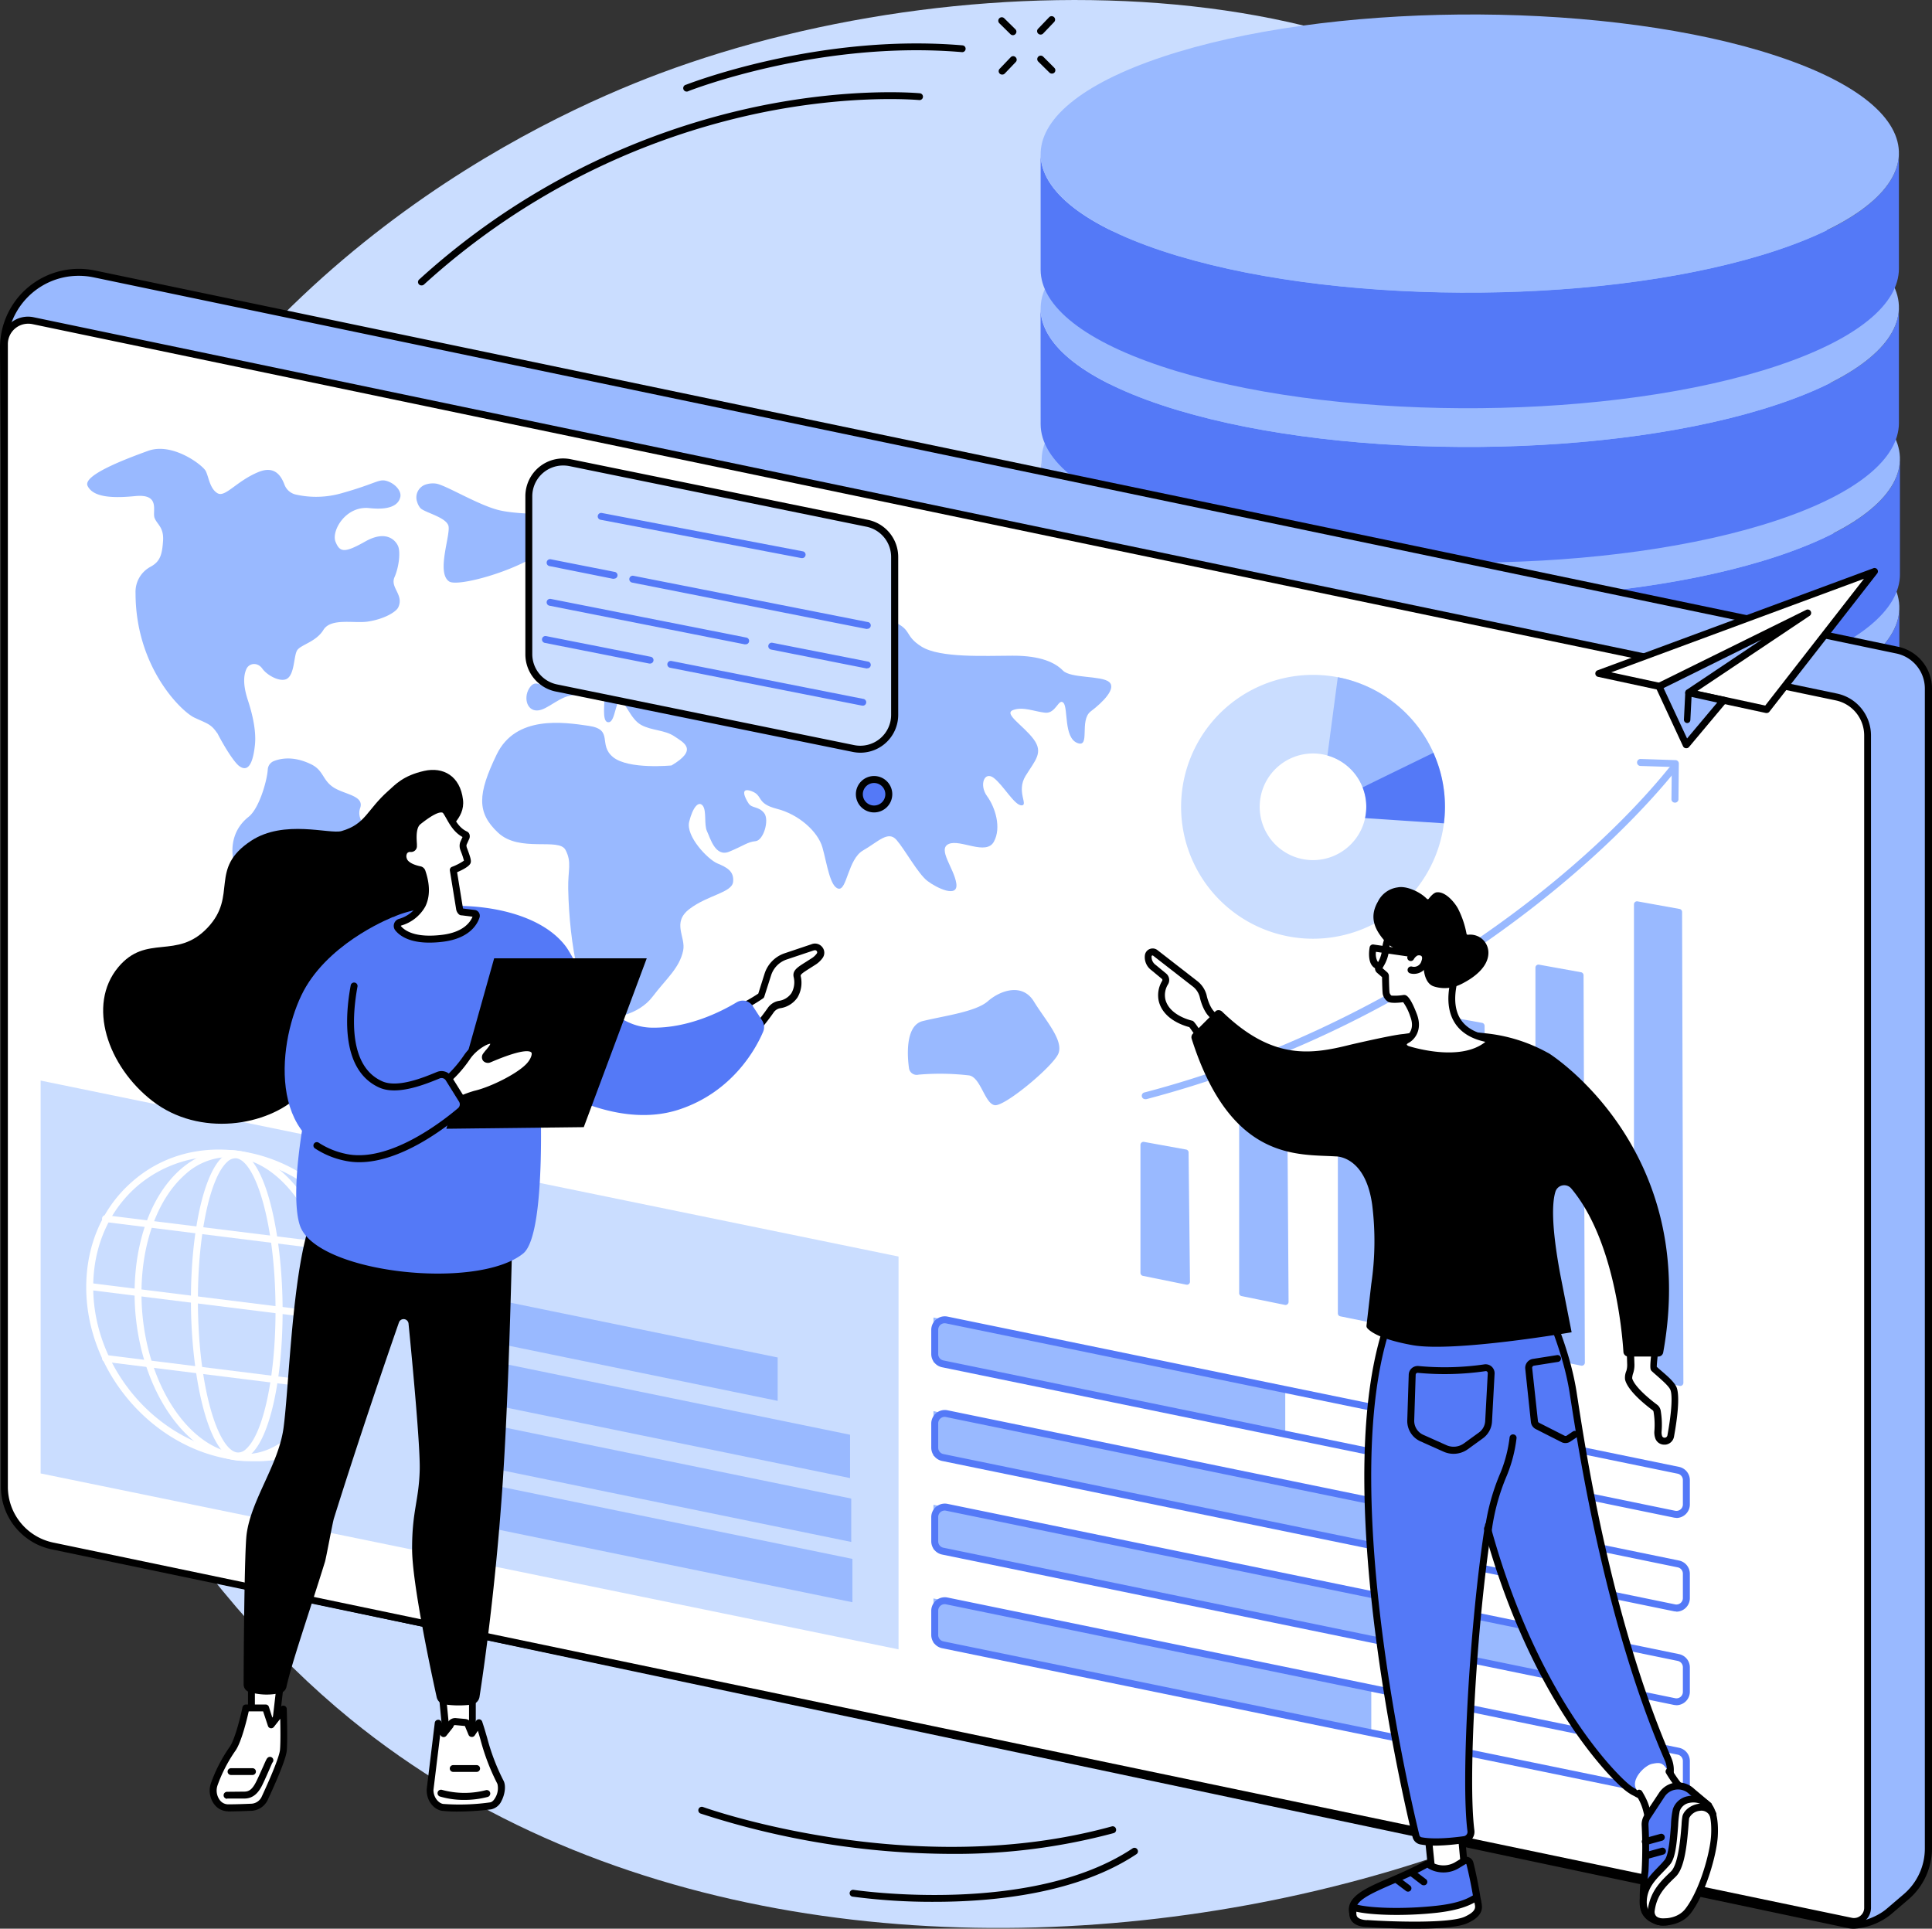
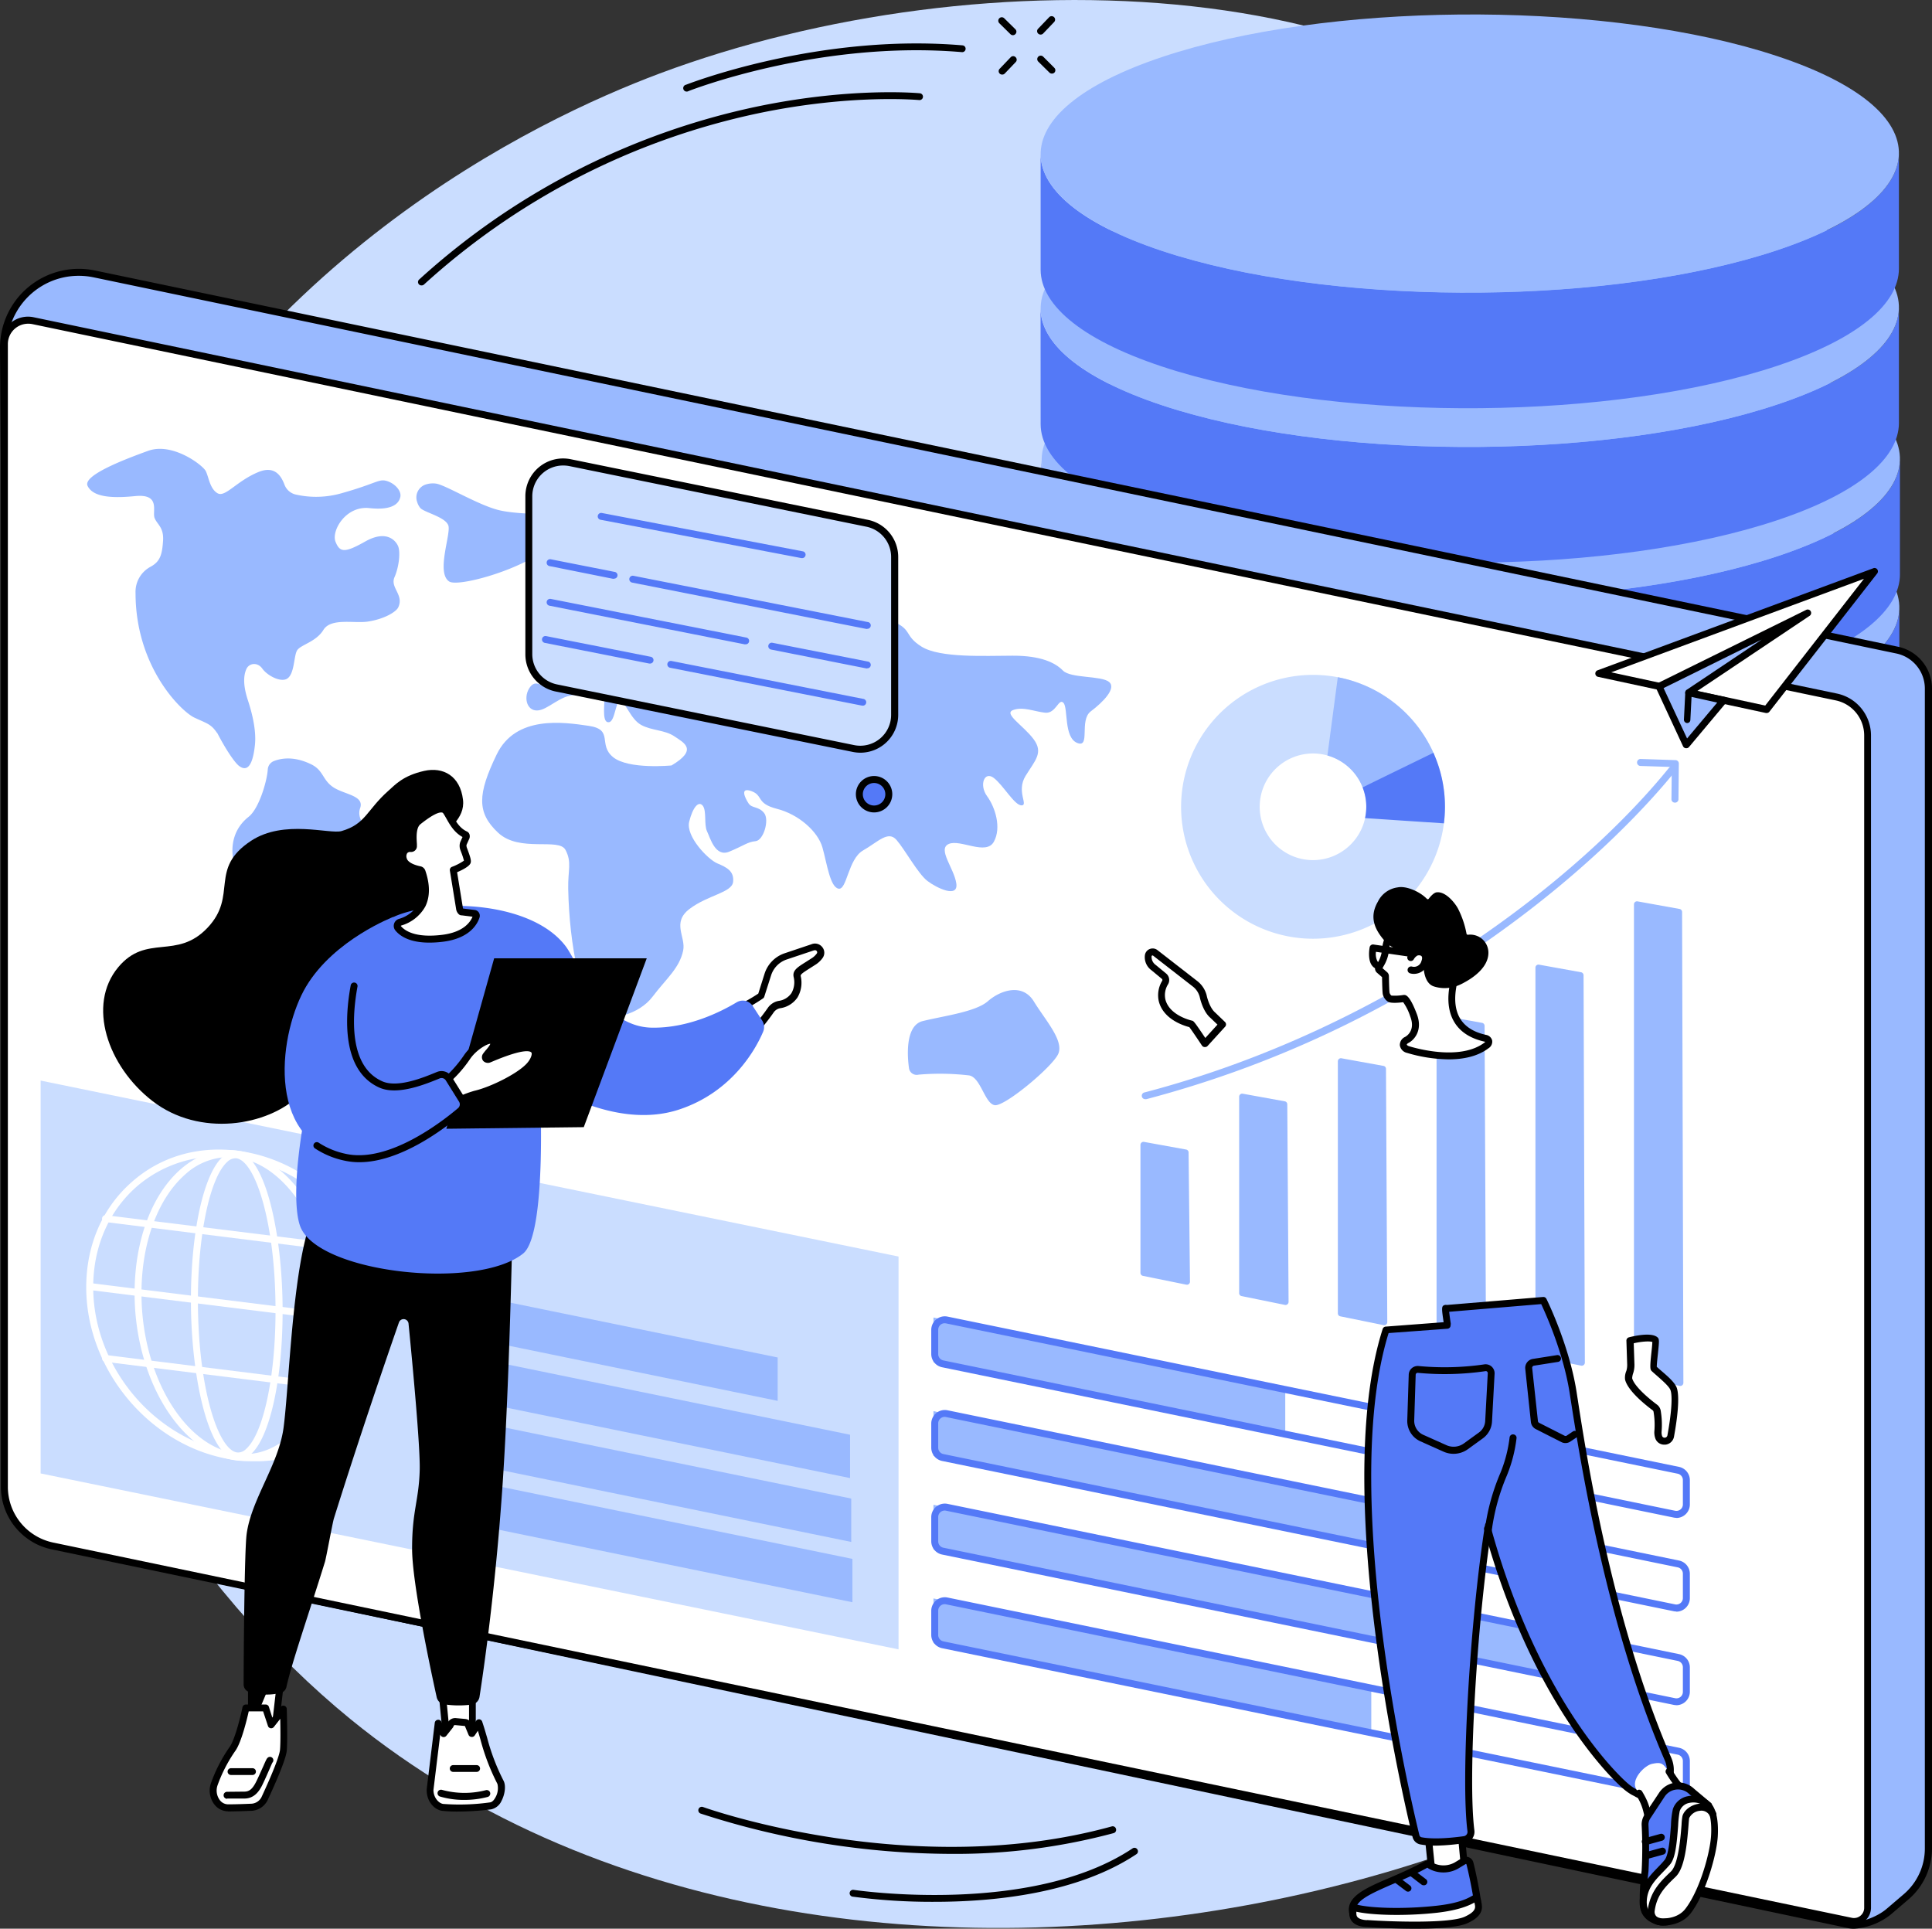
<svg xmlns="http://www.w3.org/2000/svg" viewBox="0 0 570 568.99">
  <rect x="0" y="0" width="570" height="568.99" fill="#333333" stroke="none" />
  <defs>
    <style>.cls-1{fill:#caddff;}.cls-2{fill:#5479f7;}.cls-3{fill:#99b9ff;}.cls-4{fill:#fff;}</style>
  </defs>
  <g id="Layer_2" data-name="Layer 2">
    <g id="Illustration">
      <g id="Dashboard_service" data-name="Dashboard service">
        <path class="cls-1" d="M25.41,176.67C13.1,204-5.12,256.18,2.21,321.14c9.39,83.34,55.9,149.05,101.15,186,150.13,122.53,424.95,43.37,461.35-72,6.6-20.94,4.74-41.14,2.46-66-7.26-79-45.53-102.52-71.27-186.44-23.42-76.37-.33-85-22.23-118.91C426.16-9.92,289-13.64,194.65,21.67,158.4,35.24,70.45,76.84,25.41,176.67Z" />
        <path class="cls-2" d="M560.9,315.53l0,34.1c0,10.34-11.94,20.7-35.95,28.71-48,16-126.39,16.71-176.59,1.72l-2.45-.75c-25.44-8-38.21-18.65-38.23-29.32l0-34.11c0,10.68,12.8,21.32,38.23,29.33l2.45.75c50.2,15,128.57,14.31,176.59-1.72C549,336.23,560.91,325.87,560.9,315.53Z" />
        <path class="cls-3" d="M520.21,285.46c.83.24,1.64.49,2.46.75,50.07,15.76,51.09,41.74,2.28,58-48,16-126.39,16.71-176.59,1.72l-2.45-.75c-50.06-15.76-51.08-41.74-2.28-58C391.65,271.15,470,270.47,520.21,285.46Z" />
        <path class="cls-2" d="M561,270.76l0,34.11c0,10.33-11.94,20.69-36,28.71-48,16-126.39,16.7-176.59,1.71-.82-.24-1.64-.49-2.45-.75-25.43-8-38.21-18.65-38.22-29.32l0-34.1c0,10.67,12.79,21.31,38.23,29.32.81.26,1.62.5,2.44.75,50.21,15,128.57,14.31,176.6-1.72C549,291.46,561,281.1,561,270.76Z" />
        <path class="cls-3" d="M520.29,240.69c.83.25,1.64.49,2.45.75,50.07,15.76,51.09,41.74,2.29,58-48,16-126.39,16.71-176.6,1.72-.82-.25-1.63-.49-2.44-.75-50.07-15.76-51.09-41.74-2.28-58C391.72,226.38,470.09,225.7,520.29,240.69Z" />
        <path class="cls-2" d="M560.44,225l0,34.1c0,10.33-11.93,20.69-36,28.71-48,16-126.39,16.7-176.59,1.71-.82-.24-1.64-.49-2.44-.75-25.44-8-38.22-18.65-38.23-29.32l0-34.1c0,10.67,12.79,21.32,38.23,29.32.81.26,1.62.51,2.45.75,50.2,15,128.57,14.31,176.59-1.71C548.5,245.68,560.45,235.32,560.44,225Z" />
        <path class="cls-3" d="M519.75,194.91l2.45.75c50.07,15.76,51.1,41.74,2.29,58-48,16-126.39,16.7-176.59,1.71-.83-.24-1.64-.49-2.45-.75-50.07-15.76-51.09-41.74-2.28-58C391.19,180.6,469.55,179.92,519.75,194.91Z" />
        <path class="cls-2" d="M560.37,179.24l0,34.11c0,10.33-11.93,20.69-35.95,28.7-48,16-126.39,16.71-176.59,1.72-.82-.24-1.64-.49-2.44-.75-25.44-8-38.22-18.65-38.23-29.32l0-34.1c0,10.67,12.79,21.31,38.23,29.32l2.45.75C398,224.66,476.4,224,524.42,208,548.43,199.94,560.38,189.58,560.37,179.24Z" />
        <path class="cls-3" d="M519.68,149.17c.83.24,1.64.49,2.45.75,50.07,15.76,51.1,41.74,2.29,58-48,16-126.39,16.71-176.59,1.72l-2.45-.75c-50.07-15.76-51.09-41.74-2.28-58C391.12,134.86,469.48,134.18,519.68,149.17Z" />
        <path class="cls-2" d="M560.54,135.35l0,34.1c0,10.34-11.94,20.7-36,28.71-48,16-126.39,16.71-176.59,1.72-.83-.24-1.64-.49-2.45-.75-25.44-8-38.21-18.65-38.23-29.32l0-34.1c0,10.67,12.79,21.31,38.22,29.32l2.45.75c50.2,15,128.57,14.31,176.59-1.72C548.6,156.05,560.56,145.69,560.54,135.35Z" />
        <path class="cls-3" d="M519.85,105.28q1.24.36,2.46.75c50.07,15.76,51.09,41.74,2.28,58-48,16-126.39,16.71-176.59,1.72l-2.45-.75c-50.06-15.76-51.08-41.74-2.27-58C391.29,91,469.65,90.29,519.85,105.28Z" />
        <path class="cls-2" d="M560.24,90.68l0,34.1c0,10.33-11.94,20.7-35.95,28.71-48,16-126.39,16.71-176.59,1.72l-2.45-.75c-25.44-8-38.21-18.65-38.23-29.33L307,91c0,10.67,12.79,21.32,38.22,29.33l2.45.75c50.2,15,128.57,14.31,176.59-1.72C548.3,111.37,560.25,101,560.24,90.68Z" />
        <path class="cls-3" d="M519.55,60.6l2.46.76c50.07,15.75,51.09,41.74,2.28,58-48,16-126.39,16.7-176.59,1.72l-2.45-.75c-50.06-15.76-51.08-41.75-2.28-58C391,46.3,469.35,45.62,519.55,60.6Z" />
        <path class="cls-2" d="M560.24,45.13l0,34.1c0,10.34-11.94,20.7-35.95,28.71-48,16-126.39,16.71-176.59,1.72l-2.45-.75c-25.44-8-38.21-18.65-38.23-29.32l0-34.11c0,10.68,12.79,21.32,38.22,29.33l2.45.75c50.2,15,128.57,14.31,176.59-1.72C548.3,65.82,560.25,55.46,560.24,45.13Z" />
        <path class="cls-3" d="M519.55,15.05l2.46.76c50.07,15.75,51.09,41.74,2.28,58-48,16-126.39,16.71-176.59,1.72l-2.45-.75c-50.06-15.76-51.08-41.74-2.28-58C391,.75,469.35.07,519.55,15.05Z" />
        <path class="cls-3" d="M562.36,559.62l-5,4.27c-2.83,2.41-8.29,4.7-11.92,3.93L13.92,455.45c-7-1.49-10.43-9-10.48-16.2L1,102.73A22.22,22.22,0,0,1,27.79,80.81l532,111A11.56,11.56,0,0,1,569,203.11V545.3A18.79,18.79,0,0,1,562.36,559.62Z" />
        <path d="M547,569a8.25,8.25,0,0,1-1.75-.17L13.71,456.45C6,454.82,2.46,446.64,2.41,439.26L0,102.74A23.26,23.26,0,0,1,28,79.8l532,111a12.63,12.63,0,0,1,10,12.32V545.3a19.8,19.8,0,0,1-7,15.1l-5,4.28A19.17,19.17,0,0,1,547,569ZM23.24,81.37a21,21,0,0,0-10.88,3,21.25,21.25,0,0,0-10.3,18.33l2.4,336.53c0,6.55,3.06,13.79,9.67,15.19L545.64,566.81c3.21.68,8.3-1.36,11-3.7l5-4.27a17.74,17.74,0,0,0,6.25-13.54V203.11a10.58,10.58,0,0,0-8.37-10.31l-532-111A21.25,21.25,0,0,0,23.24,81.37ZM562.36,559.62h0Z" />
        <path class="cls-4" d="M546.12,566.79,15.47,456.08A17.77,17.77,0,0,1,1.33,438.69V101.47a7,7,0,0,1,8.43-6.85l532.06,111a11.56,11.56,0,0,1,9.2,11.31V562.81A4.07,4.07,0,0,1,546.12,566.79Z" />
        <path d="M547,567.9a5.33,5.33,0,0,1-1.05-.1L15.26,457.09a18.88,18.88,0,0,1-15-18.4V101.47A8,8,0,0,1,10,93.61L542,204.62a12.63,12.63,0,0,1,10,12.31V562.81A5.09,5.09,0,0,1,547,567.9ZM8.32,95.5a6,6,0,0,0-6,6V438.69a16.8,16.8,0,0,0,13.32,16.38L546.33,565.78a3,3,0,0,0,3.66-3V216.93a10.56,10.56,0,0,0-8.38-10.3L9.55,95.62A6.41,6.41,0,0,0,8.32,95.5Z" />
        <path class="cls-3" d="M80.85,224.51A2.85,2.85,0,0,0,79,227c-.21,3.4-2.57,11.58-5.68,14-8.5,6.73-4.08,19.19,1.52,22.24s7.88,3.43,7.79,8.31-1.43,23.63-.22,28.65,4,13.28,5.81,15.3,6.2,3.53,4.12-3.63-3.47-10.56.2-14,10-11.75,10.86-15.13,3-5.18,4.75-5.39,5.6-1,6.81-2.12-.58-4.75-.91-7.84-.12-4.9,5.56-6.74,3.82-9-3.36-11.57-11.32-6.93-10-10.66-4.62-4-7.89-6.15-2.87-5-6.58-6.8C86.7,223,82.92,223.71,80.85,224.51Z" />
        <path class="cls-3" d="M116.4,170.26c1.35-3.11,1.81-7.54,1-9.26s-3.57-4.67-9.64-1.25-7.49,3.27-8.77.07,3-10.68,10-9.92,8.73-1.5,9.12-3.29-1.6-4-4-4.71-2.93.7-13.44,3.64a27.18,27.18,0,0,1-13.49.34A4.65,4.65,0,0,1,83.94,143c-1-2.62-2.88-5.75-7.77-3.71-6.44,2.68-9.73,7.55-12,6.22s-2.57-4.73-3.45-6.51-9.83-8.59-17-6-19.38,7.28-17.87,10.36,6.36,3.76,14,3,5,4.54,5.76,6.46,2.77,2.76,2.5,6.73-.81,6.06-3.59,7.6a8.38,8.38,0,0,0-4.53,7.81c0,21.93,13.58,35,17.38,36.76s4.87,1.9,6.59,4.4a1.06,1.06,0,0,0,.15.15c2.56,4.94,5.17,8.76,6.44,9.71,3.2,2.38,4.25-2.35,4.66-6.18s-.55-8.58-2.08-13.23-1.23-7.46-.43-9.21,3.28-2.09,4.69-.11,5.12,4,7.1,3.09c2.44-1.15,2.14-6.7,3.14-8.42s5.56-2.46,7.79-6.09,9.14-1.83,13.16-2.46c5-.78,8.27-2.91,8.88-4.12C119.32,175.5,115,173.37,116.4,170.26Z" />
        <path class="cls-3" d="M125.8,142.88a4,4,0,0,0-2.72,5.22,4.86,4.86,0,0,0,1,1.85c1.38,1.29,7.37,2.61,8.2,5.09s-3.7,13.92.25,16.51c2.52,1.65,19.58-3,27.45-8.83s11.48-9.76,7.4-10.49-13.81-.32-19.8-1.64-15.59-7.21-18.71-7.88A6.71,6.71,0,0,0,125.8,142.88Z" />
        <path class="cls-3" d="M198.12,225.82s-12.68,1.26-17.24-2.45.3-8.13-7.17-9.23-21.54-3.21-27.17,8.44-5.94,17.15.42,23.09,17.94,1.36,19.88,5.07.69,5.84.8,11.47c.33,16.71,3.78,34.1,9.11,37.16,3.18,1.83,11.66.09,15.75-5.3s7.94-8.41,9.05-13.61c.87-4.06-3.48-8.26,1.92-12.34s12.48-4.78,12.82-7.95-1.87-4.29-4.66-5.46-9.35-8-8.3-12.28,2.79-6.26,4-4.74.32,5.61,1.27,7.57,2.42,7.69,6.54,6,5.42-2.89,7.77-3.1,4.16-6.29,2.52-8.32-3.57-1.31-4.57-2.82-2.72-4.93.85-3.62,1.24,3.62,7.56,5.23,12.05,6.64,13.39,11.43,2.23,11.61,4.73,12.11,2.8-8.74,7.25-11.28,7.37-5.94,9.85-3.11,6.35,10,9.14,12.12,9.19,5.18,8.51.69-5.64-10.12-2.22-11.61,11,3.51,13.3-.65.4-10.17-2-13.45-.81-7.52,2-5.36,6.09,8.09,8.18,8.08-1.64-4.12,1.17-8.69,5.38-6.85,2.34-10.89-8.94-7.47-6-8.55,6.22.44,9.43.79,4-4.45,5.42-2.9.05,10.22,4.06,11.82.49-6.68,4-9.32,7.71-6.82,5.36-8.7-11.27-1-13.57-3.33-6.49-4.41-14.85-4.39-21.43.71-26.86-2.67-2.47-5.14-9.15-7.72-21.44-3.48-25.06-2.24-4.32,3.48-19,4.21-14.27-7.58-19.93-8.89-9.33-1.7-17,2.58-11.83,6.38-8.69,7.41,3.49,2,8.69,1.18,6.16-3.28,7.94-2.63,3.4,2.92-1.74,5.39-5.74-.62-8.82,0-2,3.27-4.67,4.6-2.58-1.9-6.37.94-4.09,5.59-5.64,7-3.88-2.74-6,0-1.22,7.06,2,7,6.76-4.6,11.4-4.57,8.63-2.55,8.49.92-.56,7.37,1.32,7.11,1.87-6.53,3.45-6.13,2.92,5.19,6,6.91,7,1.46,9.85,3.39S206,221.13,198.12,225.82Z" />
        <path class="cls-3" d="M268.22,315.35s-2.16-12.58,4-14.11,15.63-2.7,19.24-5.87,10.15-5.49,13.57.09,9.05,11.68,7.12,15.59-15.62,15.31-18.6,15-4.15-8.13-7.6-8.78a74.1,74.1,0,0,0-14.93-.23A2.3,2.3,0,0,1,268.22,315.35Z" />
        <polygon class="cls-3" points="275.4 471.57 275.4 484.75 404.57 510.9 404.57 497.71 275.4 471.57" />
        <path class="cls-2" d="M494.6,530.67a3.68,3.68,0,0,1-.8-.08L277.91,486.24a4,4,0,0,1-3.16-3.88v-7.19a4,4,0,0,1,4.76-3.88l215.88,44.34a4,4,0,0,1,3.17,3.89v7.19a4,4,0,0,1-4,4ZM278.71,473.26a1.88,1.88,0,0,0-1.2.43,1.9,1.9,0,0,0-.71,1.48v7.19a1.91,1.91,0,0,0,1.53,1.87l215.88,44.35a1.93,1.93,0,0,0,1.59-.39,1.89,1.89,0,0,0,.7-1.48v-7.19a1.91,1.91,0,0,0-1.52-1.87L279.09,473.3A2.33,2.33,0,0,0,278.71,473.26Z" />
        <polygon class="cls-3" points="275.4 443.94 275.4 457.13 479.99 498.95 479.99 485.76 275.4 443.94" />
        <path class="cls-2" d="M494.6,503.05a4.43,4.43,0,0,1-.8-.08L277.91,458.61a4,4,0,0,1-3.16-3.88v-7.19a4,4,0,0,1,4.76-3.88L495.39,488a4,4,0,0,1,3.17,3.88v7.19a4,4,0,0,1-4,4ZM278.71,445.64a1.92,1.92,0,0,0-1.91,1.9v7.19a1.91,1.91,0,0,0,1.53,1.87L494.21,501a1.9,1.9,0,0,0,2.29-1.87v-7.19A1.92,1.92,0,0,0,495,490L279.09,445.68A1.58,1.58,0,0,0,278.71,445.64Z" />
        <polygon class="cls-3" points="275.4 416.32 275.4 429.5 425.48 460.12 425.48 446.94 275.4 416.32" />
        <path class="cls-2" d="M494.6,475.42a4.43,4.43,0,0,1-.8-.08L277.91,431a4,4,0,0,1-3.16-3.88v-7.19a4,4,0,0,1,4.76-3.88l215.88,44.34a4,4,0,0,1,3.17,3.88v7.2a4,4,0,0,1-4,4ZM278.71,418a1.92,1.92,0,0,0-1.91,1.91v7.19a1.92,1.92,0,0,0,1.53,1.87l215.88,44.35a1.93,1.93,0,0,0,1.59-.39,1.91,1.91,0,0,0,.7-1.48v-7.2A1.9,1.9,0,0,0,495,462.4L279.09,418.05A1.58,1.58,0,0,0,278.71,418Z" />
        <polygon class="cls-3" points="275.4 388.69 275.4 401.87 379.19 422.79 379.19 409.6 275.4 388.69" />
        <path class="cls-2" d="M494.6,447.79a3.68,3.68,0,0,1-.8-.08L277.91,403.36a4,4,0,0,1-3.16-3.88v-7.19a4,4,0,0,1,4.76-3.88l215.88,44.35a4,4,0,0,1,3.17,3.88v7.19a4,4,0,0,1-4,4ZM278.71,390.38a1.88,1.88,0,0,0-1.2.43,1.92,1.92,0,0,0-.71,1.48v7.19a1.91,1.91,0,0,0,1.53,1.87L494.21,445.7a1.93,1.93,0,0,0,1.59-.39,1.88,1.88,0,0,0,.7-1.48v-7.19a1.92,1.92,0,0,0-1.52-1.87L279.09,390.42A2.33,2.33,0,0,0,278.71,390.38Z" />
        <path class="cls-3" d="M482.07,266.8V405.38a.89.89,0,0,0,.72.88l12.78,2.6a.91.91,0,0,0,1.08-.89l-.38-138.92a.91.91,0,0,0-.74-.89l-12.4-2.24A.9.9,0,0,0,482.07,266.8Z" />
        <path class="cls-3" d="M453,285.47V399.41a.89.89,0,0,0,.72.88l12.78,2.6a.91.91,0,0,0,1.08-.89l-.38-114.29a.91.91,0,0,0-.74-.88L454,284.58A.9.9,0,0,0,453,285.47Z" />
        <path class="cls-3" d="M423.83,300.4v93a.91.91,0,0,0,.72.89l12.78,2.59a.89.89,0,0,0,1.08-.88L438,302.65a.9.9,0,0,0-.74-.89l-12.4-2.24A.9.9,0,0,0,423.83,300.4Z" />
        <path class="cls-3" d="M394.71,313.1v74.36a.89.89,0,0,0,.72.88l12.78,2.6a.91.91,0,0,0,1.08-.89l-.38-74.71a.88.88,0,0,0-.74-.88l-12.4-2.25A.9.9,0,0,0,394.71,313.1Z" />
        <path class="cls-3" d="M365.59,323.55v57.94a.89.89,0,0,0,.72.88l12.78,2.6a.91.91,0,0,0,1.08-.89l-.38-58.29a.9.9,0,0,0-.74-.88l-12.4-2.25A.9.9,0,0,0,365.59,323.55Z" />
        <path class="cls-3" d="M336.47,337.74v37.78a.91.91,0,0,0,.72.88L350,379a.9.9,0,0,0,1.08-.89L350.67,340a.88.88,0,0,0-.74-.87l-12.4-2.25A.9.9,0,0,0,336.47,337.74Z" />
        <path class="cls-3" d="M338,324.27a1,1,0,0,1-.26-2c72.33-19,128.55-63.46,154.72-95.81a1,1,0,0,1,1.44-.15,1,1,0,0,1,.16,1.45c-6.16,7.61-23.73,27.61-53.8,48.83a315.22,315.22,0,0,1-102,47.67A.82.82,0,0,1,338,324.27Z" />
        <path class="cls-3" d="M494.13,236.79h0a1,1,0,0,1-1-1l.1-9.52-9.25-.3a1,1,0,0,1,.06-2.06l10.27.34a1,1,0,0,1,1,1l-.11,10.52A1,1,0,0,1,494.13,236.79Z" />
        <path class="cls-1" d="M387.38,199.1A38.92,38.92,0,1,0,426.3,238,38.92,38.92,0,0,0,387.38,199.1Zm0,54.65A15.73,15.73,0,1,1,403.11,238,15.74,15.74,0,0,1,387.38,253.75Z" />
        <path class="cls-3" d="M394.69,199.79l-3.06,23.09a15.78,15.78,0,0,1,10.39,9.4l21.08-9.73A39,39,0,0,0,394.69,199.79Z" />
        <path class="cls-2" d="M402,232.28a15.63,15.63,0,0,1,1.09,5.74,16,16,0,0,1-.36,3.34L426,242.9a39.34,39.34,0,0,0,.31-4.88,38.67,38.67,0,0,0-3.41-15.93Z" />
        <polygon class="cls-4" points="471.69 198.65 521.22 209.33 552.94 168.58 471.69 198.65" />
        <path d="M521.22,210.35a.82.82,0,0,1-.22,0l-49.53-10.67a1,1,0,0,1-.8-.93,1,1,0,0,1,.67-1l81.25-30.07a1,1,0,0,1,1.17,1.59L522,210A1,1,0,0,1,521.22,210.35Zm-45.86-12,45.44,9.8,29.12-37.39Z" />
        <polygon class="cls-3" points="497.48 219.71 489.46 202.48 533.27 180.86 498.16 204.36 508.51 206.59 497.48 219.71" />
        <path d="M497.48,220.74h-.13a1.05,1.05,0,0,1-.8-.58l-8-17.23a1,1,0,0,1,.47-1.36l43.81-21.62a1,1,0,0,1,1,1.77l-33.09,22.15,8,1.72a1,1,0,0,1,.57,1.67l-11,13.12A1,1,0,0,1,497.48,220.74ZM490.81,203l6.93,14.86,8.89-10.59L498,205.36a1,1,0,0,1-.8-.81,1.06,1.06,0,0,1,.44-1.05l22.12-14.81Z" />
        <path d="M497.76,213.31h-.05a1,1,0,0,1-.9-1l.4-8a1,1,0,0,1,1-.91,1,1,0,0,1,.91,1l-.41,8A.94.94,0,0,1,497.76,213.31Z" />
        <polygon class="cls-1" points="265.1 486.59 11.99 434.69 11.99 318.79 265.1 370.7 265.1 486.59" />
        <path class="cls-4" d="M75.14,431.11a43.5,43.5,0,0,1-5.43-.34c-24.41-3-44.27-25.94-44.27-51,0-12.39,4.75-23.41,13.38-31C47.19,341.3,58.26,338,70,339.49c24.41,3,44.27,25.94,44.27,51.05,0,12.39-4.75,23.41-13.37,31A38.39,38.39,0,0,1,75.14,431.11ZM64.56,341.2a36.37,36.37,0,0,0-24.38,9C32,357.46,27.5,367.93,27.5,379.72c0,24.11,19,46.09,42.47,49,11.12,1.39,21.61-1.7,29.54-8.71,8.17-7.22,12.67-17.69,12.67-29.48,0-24.11-19.05-46.1-42.47-49A41,41,0,0,0,64.56,341.2Z" />
        <path class="cls-4" d="M72.24,431a21.59,21.59,0,0,1-2.53-.15c-16.55-2.07-30-24.2-30-49.33,0-15.39,5-29,13.51-36.5,5-4.39,10.78-6.32,16.78-5.57,16.56,2.07,30,24.19,30,49.33,0,15.39-5,29-13.5,36.5A21.38,21.38,0,0,1,72.24,431Zm-4.78-89.65a19.35,19.35,0,0,0-12.91,5.21c-8,7.08-12.81,20.15-12.81,35,0,24.13,12.66,45.35,28.23,47.29,5.4.67,10.65-1.08,15.17-5.07,8-7.09,12.8-20.15,12.8-35,0-24.13-12.66-45.35-28.23-47.29A18.88,18.88,0,0,0,67.46,341.33Z" />
        <path class="cls-4" d="M70.29,430.6a3.86,3.86,0,0,1-.58,0c-8.37-1-13.38-24.71-13.38-47,0-20.37,3.79-37.4,9.42-42.37A5.25,5.25,0,0,1,70,339.7c8.37,1,13.38,24.71,13.38,47,0,20.38-3.79,37.41-9.42,42.38A5.49,5.49,0,0,1,70.29,430.6Zm-.9-88.88a3.46,3.46,0,0,0-2.28,1c-5.13,4.53-8.72,21.33-8.72,40.83,0,26,6,44.26,11.58,44.95a3.28,3.28,0,0,0,2.6-1c5.14-4.54,8.72-21.33,8.72-40.84,0-26-6-44.25-11.58-44.94A1.67,1.67,0,0,0,69.39,341.72Z" />
        <path class="cls-4" d="M113.33,391.39h-.13L26.82,380.62a1,1,0,0,1-.89-1.15,1,1,0,0,1,1.15-.89l86.38,10.76a1,1,0,0,1-.13,2.05Z" />
        <path class="cls-4" d="M107.8,370.08h-.13L31,360.51a1,1,0,0,1,.25-2L107.93,368a1,1,0,0,1-.13,2.05Z" />
        <path class="cls-4" d="M107.8,411.32h-.13L31,401.75a1,1,0,0,1,.25-2l76.71,9.56a1,1,0,0,1-.13,2.05Z" />
        <polygon class="cls-3" points="229.44 413.28 142.74 395.5 142.74 382.7 229.44 400.48 229.44 413.28" />
        <polygon class="cls-3" points="250.79 436.06 124.94 410.26 124.94 397.46 250.79 423.27 250.79 436.06" />
        <polygon class="cls-3" points="251.14 454.9 125.29 429.09 125.29 416.3 251.14 442.1 251.14 454.9" />
        <polygon class="cls-3" points="251.49 472.69 125.64 446.89 125.64 434.09 251.49 459.9 251.49 472.69" />
        <path class="cls-2" d="M262.23,234.31a4.34,4.34,0,1,1-4.34-4.34A4.34,4.34,0,0,1,262.23,234.31Z" />
        <path d="M257.89,239.68a5.37,5.37,0,1,1,5.36-5.37A5.38,5.38,0,0,1,257.89,239.68Zm0-8.68a3.32,3.32,0,1,0,3.31,3.31A3.32,3.32,0,0,0,257.89,231Z" />
        <path class="cls-1" d="M251.79,220.82l-87.67-17.88A10.13,10.13,0,0,1,156,193v-46.6a10.13,10.13,0,0,1,12.15-9.92l87.68,17.89a10.13,10.13,0,0,1,8.1,9.92V210.9A10.12,10.12,0,0,1,251.79,220.82Z" />
        <path d="M253.83,222.06a11.43,11.43,0,0,1-2.24-.23L163.91,204A11.19,11.19,0,0,1,155,193v-46.6a11.14,11.14,0,0,1,13.38-10.92l87.68,17.88A11.18,11.18,0,0,1,265,164.31V210.9a11.17,11.17,0,0,1-11.14,11.16Zm-87.7-84.73a9.09,9.09,0,0,0-9.09,9.09V193a9.12,9.12,0,0,0,7.28,8.91L252,219.82a9.1,9.1,0,0,0,10.91-8.92V164.31a9.13,9.13,0,0,0-7.28-8.92L168,137.51A9.54,9.54,0,0,0,166.13,137.33Z" />
        <path class="cls-2" d="M236.65,164.65l-.2,0-59.27-11.31a1,1,0,1,1,.38-2l59.28,11.31a1,1,0,0,1,.81,1.2A1,1,0,0,1,236.65,164.65Z" />
        <path class="cls-2" d="M255.83,185.55l-.2,0-69.14-13.68a1,1,0,0,1,.39-2L256,183.51a1,1,0,0,1-.2,2Z" />
        <path class="cls-2" d="M181.08,170.76l-.2,0L162.1,167a1,1,0,1,1,.4-2l18.78,3.71a1,1,0,0,1-.2,2Z" />
        <path class="cls-2" d="M255.83,197.2l-.2,0-28.14-5.57a1,1,0,0,1,.4-2L256,195.16a1,1,0,0,1-.2,2Z" />
        <path class="cls-2" d="M219.91,190.09l-.2,0-57.61-11.4a1,1,0,1,1,.4-2l57.61,11.39a1,1,0,0,1-.2,2Z" />
        <path class="cls-2" d="M254.46,208.16l-.2,0L197.71,197a1,1,0,1,1,.39-2l56.56,11.18a1,1,0,0,1-.2,2Z" />
        <path class="cls-2" d="M191.78,195.76l-.21,0-30.84-6.1a1,1,0,0,1,.39-2l30.85,6.1a1,1,0,0,1,.81,1.21A1,1,0,0,1,191.78,195.76Z" />
        <path class="cls-4" d="M430.77,537.37,432.34,554a.8.8,0,0,1-.68.92l-8.25.51a.69.69,0,0,1-.71-.66l-1.54-15.11Z" />
        <path d="M423.37,556.45a1.72,1.72,0,0,1-1.69-1.57l-1.54-15.12a1,1,0,0,1,.78-1.11l9.61-2.28a1,1,0,0,1,.84.17,1,1,0,0,1,.42.73l1.57,16.62a1.9,1.9,0,0,1-.43,1.43,1.71,1.71,0,0,1-1.21.62l-8.25.51Zm-1.09-16,1.41,13.93,7.61-.47-1.44-15.27Zm9,13.65h0Z" />
        <path class="cls-2" d="M433.64,549.69c.54,2,1.7,7.49,2.18,10.82a4.15,4.15,0,0,1-3,4.61c-5.71,1.55-19.36,1.48-30.73,2a2.92,2.92,0,0,1-2.85-2.23c-2.16-6.39,9.78-8.38,21.59-14.88a.69.69,0,0,1,.73,0l.51.35a8,8,0,0,0,7.56,0L432,549A1.14,1.14,0,0,1,433.64,549.69Z" />
        <path d="M402,568.13a4,4,0,0,1-3.73-2.93c-1.81-5.35,4.18-8,11.77-11.23,3.17-1.37,6.76-2.93,10.3-4.88a1.71,1.71,0,0,1,1.82.1l.47.32a6.86,6.86,0,0,0,6.47,0l2.35-1.42a2.14,2.14,0,0,1,1.92-.15,2.17,2.17,0,0,1,1.29,1.43h0c.57,2.06,1.73,7.62,2.21,11a5.18,5.18,0,0,1-3.78,5.75c-4.37,1.19-12.91,1.44-22,1.71-3,.09-6.09.18-9,.31ZM421.11,551c-3.56,2-7.13,3.5-10.28,4.86-7.57,3.28-11.79,5.3-10.64,8.69a1.92,1.92,0,0,0,1.83,1.54c2.92-.13,6-.23,9-.32,8.53-.25,17.35-.51,21.48-1.63a3.14,3.14,0,0,0,2.29-3.47c-.46-3.17-1.61-8.72-2.16-10.7a.15.15,0,0,0-.07-.07.16.16,0,0,0-.1,0l-2.35,1.42a8.86,8.86,0,0,1-8.64-.07Z" />
        <path class="cls-4" d="M436.17,562c0,.06,0,.1,0,.12.3,2.08-1.68,3.37-3.58,4.26-5.62,2.64-28.34,1.12-29.22,1.06h-.05c-.28,0-3.16,0-4-1.79a3.18,3.18,0,0,1-.2-.82,4.1,4.1,0,0,1,.07-1.44.69.69,0,0,1,.85-.53c4.21,1.08,14.06,1.43,23.9.35,6.54-.72,9.38-2.15,10.9-3.05a.7.7,0,0,1,1,.47C436,561,436.07,561.53,436.17,562Z" />
        <path d="M417.62,569c-6.66,0-13-.41-14.3-.5-.59,0-3.83-.06-4.91-2.38a4.11,4.11,0,0,1-.29-1.13,5,5,0,0,1,.09-1.8,1.72,1.72,0,0,1,2.1-1.3c3.87,1,13.43,1.44,23.54.33,6.16-.68,8.93-2,10.48-2.92a1.74,1.74,0,0,1,2.58,1.16l.27,1.37-1,.2,1-.19a1.12,1.12,0,0,1,0,.19c.46,3.14-2.9,4.71-4.16,5.31C430.28,568.63,423.83,569,417.62,569Zm-14.28-2.55h.12c8.05.55,24.42,1,28.72-1,2.24-1.05,3.16-2,3-3.19v-.06l-.18-.92c-1.78,1-4.84,2.28-10.91,3-10.05,1.11-19.67.68-23.91-.29a3.14,3.14,0,0,0,0,.75,2,2,0,0,0,.12.53c.46,1,2.35,1.21,3.05,1.2Z" />
        <path d="M420,556.19a1,1,0,0,1-.62-.21l-3.45-2.63a1,1,0,1,1,1.25-1.63l3.44,2.62a1,1,0,0,1-.62,1.85Z" />
        <path d="M415.41,558.07a1,1,0,0,1-.61-.21l-3-2.26A1,1,0,0,1,413,554l3,2.27a1,1,0,0,1,.2,1.43A1,1,0,0,1,415.41,558.07Z" />
        <path class="cls-2" d="M455.3,383.65s6.55,13.11,8.75,26.92c2.05,12.85,9.59,65.78,28,108.23,2.09,4.81-.32,9.82-5.44,10.93-2.05.45-2.91-.28-4.69-1.14a16.65,16.65,0,0,1-2.43-1.76s-32.53-27.19-45.8-98.54c-8.53-45.89-7.11-42.25-7.11-42.25Z" />
        <path class="cls-2" d="M446.17,389.65S450,414.56,442.76,433c-6.94,17.72-11.38,87.17-8.79,107.24a2.31,2.31,0,0,1-2,2.59c-3.16.45-8.86,1.05-12.76.32a1.85,1.85,0,0,1-1.47-1.37c-2.57-10.18-23.91-102.21-8.87-149.37Z" />
        <path d="M438.86,454.81h-.06a1,1,0,0,1-1-1.09,63.55,63.55,0,0,1,4.9-19.27,40,40,0,0,0,2.68-10.39,1,1,0,0,1,1.16-.88,1,1,0,0,1,.88,1.16,42.11,42.11,0,0,1-2.83,10.92,62.34,62.34,0,0,0-4.74,18.58A1,1,0,0,1,438.86,454.81Z" />
        <path d="M428.86,428.9a7.19,7.19,0,0,1-2.94-.62l-6.84-3.06a6.56,6.56,0,0,1-3.89-6.23l.43-13.45a2.62,2.62,0,0,1,.9-1.9,2.69,2.69,0,0,1,2-.64,81.06,81.06,0,0,0,19.43-.49,2.65,2.65,0,0,1,3,2.76l-.76,14.08a6.54,6.54,0,0,1-2.72,5l-4.42,3.2A7.23,7.23,0,0,1,428.86,428.9ZM418.26,405a.6.6,0,0,0-.59.57l-.43,13.45a4.52,4.52,0,0,0,2.68,4.28l6.84,3.06a5.17,5.17,0,0,0,5.13-.53l4.42-3.2a4.47,4.47,0,0,0,1.87-3.43l.76-14.08a.58.58,0,0,0-.19-.46.54.54,0,0,0-.48-.15h0a83.57,83.57,0,0,1-19.94.5Zm19.86-1.51Z" />
        <path d="M461.86,425.73a2.69,2.69,0,0,1-1.23-.3l-7.52-3.82a2.66,2.66,0,0,1-1.45-2.1L450,403.84a2.68,2.68,0,0,1,2.26-2.94l7.11-1.12a1,1,0,0,1,.32,2l-7.11,1.12a.63.63,0,0,0-.54.69l1.7,15.66a.62.62,0,0,0,.34.5l7.53,3.82a.59.59,0,0,0,.64-.05l1.8-1.21a1,1,0,1,1,1.15,1.7l-1.78,1.2A2.62,2.62,0,0,1,461.86,425.73Z" />
        <path d="M485.43,530.9a6.57,6.57,0,0,1-3.22-1l-.77-.39a15.89,15.89,0,0,1-2.65-1.91c-.25-.2-26-22.16-40.91-76.34a1,1,0,0,1,2-.55c14.79,53.57,40,75.12,40.26,75.33a14.49,14.49,0,0,0,2.22,1.62l.81.41a4,4,0,0,0,3.21.66,6.68,6.68,0,0,0,4.67-3.44,7,7,0,0,0,.05-6.08c-17.37-40.12-25.09-89.6-27.63-105.86-.16-1-.29-1.88-.41-2.62-1.89-11.81-7.06-23.24-8.36-26L427.55,387c.06.61.19,1.65.46,3.4a1,1,0,0,1-2,.31c-.72-4.81-.81-5.43.26-5.72a1.18,1.18,0,0,1,.56,0l28.42-2.36a1,1,0,0,1,1,.57c.07.13,6.64,13.4,8.85,27.2.12.75.25,1.63.41,2.63C468,429.22,475.7,478.51,493,518.39a9.14,9.14,0,0,1-.11,7.84,8.73,8.73,0,0,1-6.07,4.51A6.33,6.33,0,0,1,485.43,530.9Z" />
        <path d="M423.63,544.5a25.33,25.33,0,0,1-4.58-.36,2.9,2.9,0,0,1-2.28-2.12c-.25-1-24.86-99.72-8.84-149.94a1,1,0,0,1,.9-.71L426.9,390a1,1,0,0,1,.15,2l-17.37,1.28c-15.43,49.87,8.84,147.16,9.09,148.14a.81.81,0,0,0,.66.61c3.77.71,9.4.1,12.42-.32a1.29,1.29,0,0,0,1.1-1.45c-2-15.38.68-61.83,5.18-90.37a1,1,0,0,1,1.18-.86,1,1,0,0,1,.85,1.18c-4.48,28.39-7.14,74.55-5.17,89.79a3.36,3.36,0,0,1-2.85,3.74A64.63,64.63,0,0,1,423.63,544.5Z" />
        <path class="cls-4" d="M486.61,537.79c-1-5-1.43-6-3.84-9.91-1.79-2.88,2.56-7.21,4.77-7.54,3.69-.76,3.1.41,7.33,5.82l3.31,4.07S487.49,542.18,486.61,537.79Z" />
        <path d="M487.58,539.78a1.7,1.7,0,0,1-.51-.07,2,2,0,0,1-1.46-1.72c-.88-4.38-1.15-5.53-2.9-8.44a1,1,0,0,1,1.76-1.06c1.91,3.19,2.26,4.62,3.15,9.1l0,.15c1.11.12,5.26-3.29,9.16-7.54l-2.58-3.15a36.26,36.26,0,0,1-2.67-3.93,1,1,0,1,1,1.77-1,34.38,34.38,0,0,0,2.51,3.7l3.12,3.81a1,1,0,0,1,0,1.34C496.48,533.66,490.67,539.78,487.58,539.78Z" />
        <path class="cls-2" d="M486,535.91l4.28-6.45a5.75,5.75,0,0,1,8.82-.93l4.89,4.1a12.52,12.52,0,0,1,.64,4.65,38.42,38.42,0,0,1-2.63,9.11c-2.27,5.16-8.56,15.52-10.8,19.16-.47.76-1.64,1.52-2.46,1.15a11.34,11.34,0,0,1-2.94-2.13c-1.51-1.41-1-8-.46-12.59a133.24,133.24,0,0,0,0-13.55A4.24,4.24,0,0,1,486,535.91Z" />
        <path d="M489.24,567.83a2.16,2.16,0,0,1-.89-.19,12.37,12.37,0,0,1-3.23-2.32c-1-.93-2-3.3-.78-13.46a127.39,127.39,0,0,0,0-13.39,5.27,5.27,0,0,1,.87-3.13l4.28-6.45a6.78,6.78,0,0,1,10.37-1.13l5.09,4.27.09.28a13.19,13.19,0,0,1,.67,5.14,39.36,39.36,0,0,1-2.7,9.35c-2.27,5.15-8.35,15.2-10.86,19.29A3.74,3.74,0,0,1,489.24,567.83Zm-2.35-31.35a3.24,3.24,0,0,0-.54,1.91,130.69,130.69,0,0,1,0,13.71c-1.17,9.94-.09,11.51.14,11.72a10.35,10.35,0,0,0,2.66,1.94,1.61,1.61,0,0,0,1.17-.75c1.94-3.16,8.45-13.86,10.73-19a37.36,37.36,0,0,0,2.56-8.86,10.71,10.71,0,0,0-.52-3.88l-4.72-4a4.73,4.73,0,0,0-7.25.77Z" />
        <path d="M485.52,544.3a1,1,0,0,1-.27-2l4.6-1.27a1,1,0,0,1,.55,2l-4.61,1.27A1.26,1.26,0,0,1,485.52,544.3Z" />
        <path d="M485.86,548.4a1,1,0,0,1-.27-2l4.6-1.27a1,1,0,1,1,.55,2l-4.61,1.27Z" />
        <path class="cls-4" d="M490.56,567a4,4,0,0,1-1.32-.22c-1.38-.47-4.82-1.49-4.43-6.42.4-5.11,4.28-7.71,7.12-11.07,2.16-2.56,1.95-13.25,2.63-15.35,1.22-3.76,6.7-4.32,9.46-1.35,1.74,1.88,2,6,1.78,9-.32,5.62-3.62,16.81-7.8,22.21A9.18,9.18,0,0,1,490.56,567Z" />
        <path d="M490.56,568.07a5.07,5.07,0,0,1-1.66-.27l-.12,0c-1.48-.5-5.43-1.85-5-7.43.34-4.3,2.88-6.92,5.33-9.46.69-.71,1.4-1.44,2-2.19,1.22-1.43,1.61-6.77,1.88-10.3a25.07,25.07,0,0,1,.56-4.71,5.72,5.72,0,0,1,4.37-3.79,7.34,7.34,0,0,1,6.83,2.06c2,2.19,2.23,6.49,2.05,9.72-.31,5.46-3.58,17.05-8,22.78C496.37,567.59,492.59,568.07,490.56,568.07Zm9-36.31a5.33,5.33,0,0,0-1.12.12,3.69,3.69,0,0,0-2.87,2.42,30.52,30.52,0,0,0-.46,4.22c-.4,5.4-.83,9.68-2.36,11.48-.67.8-1.41,1.56-2.12,2.29-2.3,2.38-4.48,4.63-4.76,8.19s1.72,4.68,3.62,5.33l.12,0a2.94,2.94,0,0,0,1,.16c1.65,0,4.72-.37,6.63-2.84,4.19-5.42,7.29-16.43,7.58-21.63.23-3.95-.32-6.94-1.5-8.21A5.18,5.18,0,0,0,499.52,531.76Z" />
        <path d="M490.56,568.07a4.63,4.63,0,0,1-3.51-1.5,3.89,3.89,0,0,1-.9-3.15c.76-5.48,3.71-8.31,6.83-11.3,2.22-2.13,2.86-10.31,3.13-13.8a18,18,0,0,1,.27-2.56c.49-1.79,2.67-3.38,4.95-3.63a4.76,4.76,0,0,1,4.95,2.64,1,1,0,1,1-1.82,1,2.73,2.73,0,0,0-2.9-1.56,3.93,3.93,0,0,0-3.19,2.13c-.06.22-.14,1.21-.21,2.18-.47,6-1.19,12.65-3.76,15.12-3.1,3-5.56,5.33-6.22,10.1a1.88,1.88,0,0,0,.42,1.52,2.58,2.58,0,0,0,2,.79,11.52,11.52,0,0,0,1.45-.09,1,1,0,0,1,.26,2A13.77,13.77,0,0,1,490.56,568.07Z" />
        <path class="cls-4" d="M480.9,395.48s5.93-1.54,7.46-.21c.4.34-.88,8.07-.46,8.46,2,1.85,5.18,4.24,5.85,6,1,2.69-.2,10.46-.84,13.94a1.85,1.85,0,0,1-3.52.41,4.25,4.25,0,0,1-.23-1.88,23.73,23.73,0,0,0-.26-5.86,1.79,1.79,0,0,0-.7-1.11c-1.7-1.26-6.94-5.35-7.71-8.4a5.62,5.62,0,0,1,.36-2.06,6.68,6.68,0,0,0,.29-2.22Z" />
        <path d="M491,426.2a2.78,2.78,0,0,1-2.6-1.76,5.33,5.33,0,0,1-.3-2.34,23,23,0,0,0-.25-5.6.75.75,0,0,0-.3-.47c-2.16-1.6-7.26-5.68-8.1-9a5,5,0,0,1,.38-2.61,6.06,6.06,0,0,0,.24-1.89l-.23-7a1,1,0,0,1,.76-1c1.52-.39,6.6-1.56,8.4,0,.57.5.54,1,.12,5-.14,1.23-.33,3-.32,3.71l1.26,1.11c2,1.7,4,3.46,4.61,5,1,2.7.15,9.38-.79,14.5a2.87,2.87,0,0,1-2.56,2.35ZM482,396.29l.21,6.19a7.89,7.89,0,0,1-.34,2.55,5.34,5.34,0,0,0-.33,1.57c.54,2.12,4.13,5.41,7.31,7.78a2.81,2.81,0,0,1,1.1,1.74,24.81,24.81,0,0,1,.28,6.12,3.39,3.39,0,0,0,.15,1.43.76.76,0,0,0,.81.47.83.83,0,0,0,.75-.68c1.22-6.68,1.55-11.68.89-13.39-.42-1.09-2.43-2.83-4-4.22-.54-.47-1.07-.93-1.54-1.37s-.53-1.19-.1-5.22c.12-1.09.29-2.64.3-3.36C486.49,395.58,484.09,395.81,482,396.29Z" />
        <path class="cls-4" d="M360.63,302.22l-2.81-2.69c-2.08-1.76-2.86-5.61-2.86-5.61a6.73,6.73,0,0,0-2.39-3.67l-11.75-9.13a1.29,1.29,0,0,0-2.07.78,3.76,3.76,0,0,0,1.52,3.51l3.12,2.58a1.46,1.46,0,0,1,.33,1.87,7.07,7.07,0,0,0-.88,5.32c1.32,4.89,7.15,6.57,8.61,6.92.21,0,4,5.78,4,5.78Z" />
        <path d="M355.47,308.9h-.08a1,1,0,0,1-.78-.45c-1.49-2.24-3.17-4.72-3.72-5.43-2.13-.56-7.67-2.47-9-7.58a8.17,8.17,0,0,1,1-6.1.46.46,0,0,0-.1-.56l-3.12-2.58a4.74,4.74,0,0,1-1.88-4.47,2.28,2.28,0,0,1,1.44-1.76,2.3,2.3,0,0,1,2.27.34l11.75,9.13a7.8,7.8,0,0,1,2.76,4.23c0,.08.75,3.57,2.53,5.07l2.85,2.74a1,1,0,0,1,.05,1.43l-5.16,5.66A1,1,0,0,1,355.47,308.9Zm-15.44-27-.11,0a.25.25,0,0,0-.16.19,2.86,2.86,0,0,0,1.2,2.57l3.09,2.55a2.48,2.48,0,0,1,.56,3.17,6,6,0,0,0-.77,4.54c1.17,4.39,6.74,5.93,7.85,6.19.45.11.58.14,3.91,5.11l3.59-3.94-2.08-2c-2.28-1.92-3.12-6-3.15-6.14a5.71,5.71,0,0,0-2-3.07l-11.75-9.13A.23.23,0,0,0,340,281.87Z" />
-         <path d="M352.29,304.68l6.48-6.48a1.54,1.54,0,0,1,1.86.31c14.72,14.2,25.94,12.67,37.72,9.71,0,0,12.09-2.83,15.45-3.14,2.53-.24,9.25-1.95,25-.18a47.75,47.75,0,0,1,17.46,5.48l.81.44s44.51,27.92,33.63,88.17a1.45,1.45,0,0,1-1.39,1.21h-8.94a1.45,1.45,0,0,1-1.41-1.36c-.4-6.25-2.83-33.23-15.36-48.18a2.72,2.72,0,0,0-4.69.88c-1,3.19-1.25,10,1.38,24.23.08.44,3.39,17.27,3.39,17.27s-34.83,6-47,3.79c-9.6-1.72-12.5-4.08-13.29-5a1,1,0,0,1-.23-.75l1.41-12.27a86.52,86.52,0,0,0,.27-23.36c-2-14.57-10.73-14.29-10.73-14.29-11.1-.71-31,1.62-42.54-34.73A1.51,1.51,0,0,1,352.29,304.68Z" />
        <path class="cls-4" d="M411,274s-2.12,3.25-2.23,5.93a10.81,10.81,0,0,1-2,5.45.56.56,0,0,0,.1.76l1.67,1.46a.53.53,0,0,1,.19.4c0,.94.08,4.42.21,5.07a2.6,2.6,0,0,0,1,1.57c.8.42,4.23-.06,4.23-.06s.92.08,2.78,4.95c2,5.26-2,7.3-2,7.3-1.51.82-1.27,2.32.38,2.83,5.69,1.74,16.75,3.63,23.17-1.22,1.2-.91.69-1.88-.34-2.11-15.32-3.39-8.22-19.46-8.54-19.54-.81-.2-5.54-5.07-8.29-6.44-1.88-.94-4.13.47-5.66-1Z" />
        <path d="M427.4,312.53a44.72,44.72,0,0,1-12.29-1.91,2.72,2.72,0,0,1-2.11-2.23,2.6,2.6,0,0,1,1.54-2.48c.34-.18,3.16-1.81,1.54-6a15.31,15.31,0,0,0-2.1-4.24c-1.43.18-3.57.34-4.43-.11a3.6,3.6,0,0,1-1.59-2.29c-.11-.61-.18-3-.21-5l-1.52-1.32a1.61,1.61,0,0,1-.27-2.12,9.89,9.89,0,0,0,1.83-4.91c.11-2.93,2.29-6.31,2.39-6.45a1,1,0,0,1,1.63-.12l4.67,5.35c.49.42,1.12.41,2.18.34a6.08,6.08,0,0,1,3.2.41A34.66,34.66,0,0,1,427.8,284,26.81,26.81,0,0,0,430,285.8a1,1,0,0,1,.57.47c.24.42.15.72-.08,1.54-.6,2-2.4,8.11.25,12.6,1.44,2.44,4,4.09,7.69,4.9a2.24,2.24,0,0,1,1.8,1.62,2.27,2.27,0,0,1-1.06,2.31C435.87,311.75,431.52,312.53,427.4,312.53Zm-13.14-19h.08c.68,0,1.79.7,3.66,5.6s-.83,7.74-2.51,8.59c-.33.18-.45.38-.44.46s.2.32.66.47c2.48.75,15.19,4.27,22.25-1.06a1.68,1.68,0,0,0,.23-.22.54.54,0,0,0-.18-.06c-4.24-.94-7.27-2.92-9-5.87-3.09-5.22-1.13-11.94-.47-14.19-.47-.35-1.11-.91-2.08-1.77a34.73,34.73,0,0,0-5.5-4.24,4.23,4.23,0,0,0-2.16-.21,4.63,4.63,0,0,1-3.74-.92l-.08-.07-3.76-4.31a11.06,11.06,0,0,0-1.37,4.21,11.57,11.57,0,0,1-2,5.66l1.38,1.2a1.55,1.55,0,0,1,.54,1.15c.05,3,.13,4.61.19,4.9a1.68,1.68,0,0,0,.54.86,15,15,0,0,0,3.59-.18Zm-6.35-5.18h0Zm-.17-.36ZM430,285.78Z" />
        <path d="M407,286h-.06a2.85,2.85,0,0,1-2.13-1.11c-1.37-1.76-.79-5.05-.72-5.42a1,1,0,0,1,1.16-.82l12,1.75a1,1,0,1,1-.3,2l-11-1.6a4.73,4.73,0,0,0,.44,2.8.78.78,0,0,0,.63.31A1,1,0,0,1,407,286Z" />
        <path d="M417.14,287.31a3.9,3.9,0,0,1-1.1-.15,1,1,0,0,1,.56-2,2.26,2.26,0,0,0,2.76-1.62c.14-.35.41-1.19-.07-1.55a1.38,1.38,0,0,0-1.59.22,5.35,5.35,0,0,0-.61.82,1,1,0,1,1-1.75-1.06,5.79,5.79,0,0,1,1.1-1.39,3.41,3.41,0,0,1,4.09-.23c1.11.84,1.39,2.31.75,3.94A4.34,4.34,0,0,1,417.14,287.31Z" />
        <path d="M406.52,266a7.61,7.61,0,0,1,5.87-4.21c2.48-.52,6.54,1.27,8.56,3.36a.37.37,0,0,0,.57,0c.42-.55,1.43-1.78,2.32-1.9,2.61-.33,5.32,3,6.28,4.74a26.88,26.88,0,0,1,2.54,7.44.41.41,0,0,0,.43.34,5.48,5.48,0,0,1,3.77.92,5.39,5.39,0,0,1,2.25,4.85c-.29,3.86-4.17,6.75-7.12,8.32a13.46,13.46,0,0,1-3.94,1.52.5.5,0,0,1-.21,0A10.4,10.4,0,0,1,423,291c-3.17-1.06-3-6.29-3-6.29l.39-1a2.52,2.52,0,0,0,0-1.87c-.77-1.81-3.49-.41-3.6-.43-5.17-1-7-2.51-8-3.53C405.48,274.23,403.9,270.53,406.52,266Z" />
        <polygon class="cls-4" points="139.41 497.75 139.41 513.53 131.81 513.07 130.32 497.75 139.41 497.75" />
        <path d="M139.41,514.56h-.06l-7.6-.46a1,1,0,0,1-1-.93l-1.49-15.33a1,1,0,0,1,.26-.79,1,1,0,0,1,.76-.33h9.09a1,1,0,0,1,1,1v15.79a1,1,0,0,1-.33.75A1,1,0,0,1,139.41,514.56Zm-6.66-2.46,5.63.34V498.77h-6.93Z" />
        <path class="cls-4" d="M130.67,533.22a65,65,0,0,0,14.06-.47c2.55-.33,3.83-5.2,2.94-7-4-7.78-4.5-12.15-6.36-17.54l-2.08,3.14-1.13-2.71a1.14,1.14,0,0,0-.89-.56l-2.92-.27a1.52,1.52,0,0,0-1.44,1.14l-1.92,2.4-1.64-3L126.91,528C126.85,530.94,128.88,533,130.67,533.22Z" />
        <path d="M134.94,534.44a41.14,41.14,0,0,1-4.38-.2c-2.31-.25-4.75-2.72-4.67-6.28v-.1l2.38-19.6a1,1,0,0,1,.83-.88,1,1,0,0,1,1.09.51l.91,1.66.82-1a2.53,2.53,0,0,1,2.47-1.69l2.91.27a2.25,2.25,0,0,1,1.69,1.06l.06.14.39.92,1-1.53a1,1,0,0,1,1.83.23c.56,1.63,1,3.2,1.45,4.71a62.36,62.36,0,0,0,4.85,12.7c.81,1.57.3,4.21-.59,5.89a4.35,4.35,0,0,1-3.13,2.55A80.73,80.73,0,0,1,134.94,534.44Zm-4.16-2.25a64.43,64.43,0,0,0,13.82-.46c.55-.07,1.12-.61,1.57-1.46a5.44,5.44,0,0,0,.58-4,64.55,64.55,0,0,1-5-13.07c-.25-.88-.5-1.74-.76-2.6l-.91,1.36a1,1,0,0,1-1,.46,1,1,0,0,1-.85-.63l-1.08-2.6a.18.18,0,0,0-.09,0l-2.91-.27a.66.66,0,0,0-.34.3,1,1,0,0,1-.21.46l-1.91,2.4a1,1,0,0,1-.9.38,1,1,0,0,1-.81-.53l-.1-.2-2,16.36C127.91,530.52,129.6,532.07,130.78,532.19Z" />
        <path d="M137,531a24.63,24.63,0,0,1-7.21-1,1,1,0,0,1,.65-1.95,25.11,25.11,0,0,0,12.91.08,1,1,0,1,1,.52,2A26.79,26.79,0,0,1,137,531Z" />
        <path d="M140.63,522.74H133.7a1,1,0,1,1,0-2h6.93a1,1,0,1,1,0,2Z" />
        <polygon class="cls-4" points="83.53 489.39 81.29 508.82 74.17 508.57 74.17 489.39 83.53 489.39" />
-         <path d="M81.29,509.85h0l-7.12-.26a1,1,0,0,1-1-1V489.39a1,1,0,0,1,1-1h9.37a1,1,0,0,1,.76.35,1,1,0,0,1,.26.8l-2.25,19.43A1,1,0,0,1,81.29,509.85Zm-6.09-2.28,5.18.19,2-17.34H75.2Z" />
+         <path d="M81.29,509.85h0l-7.12-.26a1,1,0,0,1-1-1V489.39a1,1,0,0,1,1-1h9.37a1,1,0,0,1,.76.35,1,1,0,0,1,.26.8l-2.25,19.43A1,1,0,0,1,81.29,509.85Zm-6.09-2.28,5.18.19,2-17.34Z" />
        <path class="cls-4" d="M83.62,504.2s.28,8.61,0,12.08c-.21,2.49-3.55,10-5.43,14.05a4.59,4.59,0,0,1-3.89,2.82c-2,.09-4.77.19-7,.19-3.08,0-5.2-3.57-4.1-6.9a43.78,43.78,0,0,1,5.49-10.63c2-3,3.87-11.95,3.87-11.95h5.8l1.64,5Z" />
        <path d="M67.28,534.37a5.18,5.18,0,0,1-4.19-2.23,6.74,6.74,0,0,1-.88-6,44.92,44.92,0,0,1,5.62-10.87c1.56-2.34,3.21-9.16,3.71-11.59a1,1,0,0,1,1-.82h5.8a1,1,0,0,1,1,.71l1,3.14,2.44-3.12a1,1,0,0,1,1.13-.34,1,1,0,0,1,.7.94c0,.36.28,8.72,0,12.21-.2,2.49-3.11,9.2-5.52,14.39a5.63,5.63,0,0,1-4.77,3.42c-2,.08-4.79.19-7.06.19Zm6.1-29.48c-.52,2.32-2.09,8.87-3.85,11.5a43.18,43.18,0,0,0-5.37,10.37,4.69,4.69,0,0,0,.6,4.17,3.1,3.1,0,0,0,2.52,1.38h0c2.23,0,5-.1,7-.19a3.58,3.58,0,0,0,3-2.22c3.25-7,5.19-12,5.33-13.7.18-2.13.13-6.31.07-9.12l-1.86,2.37a1,1,0,0,1-1.78-.31l-1.41-4.25Z" />
        <path d="M67,530.67a1,1,0,0,1,0-2.06l5.07-.05h0c1.54,0,2.49-.83,3.63-3.17.71-1.46,1.44-3.14,2-4.36.87-2,1-2.2,1.23-2.42A1,1,0,0,1,80.37,520c-.13.23-.5,1.08-.82,1.83-.54,1.24-1.28,2.94-2,4.44-1,2.14-2.5,4.33-5.47,4.33h0l-5.06,0Zm13.22-10.48Zm0,0Z" />
        <path d="M74.5,523.65H68.15a1,1,0,1,1,0-2H74.5a1,1,0,1,1,0,2Z" />
        <path d="M151.61,339.91s-.75,58.09-3.19,95.91c-2.07,32-5.84,57.68-6.95,64.78a2.72,2.72,0,0,1-2.34,2.28,28.8,28.8,0,0,1-8.12-.08,2.7,2.7,0,0,1-2.17-2.09c-1.54-6.95-7.26-33.57-7.26-43.82,0-11.26,2-14.08,2.25-23.26.17-6.87-2.13-31.31-3.3-43.16a1.46,1.46,0,0,0-2.83-.33c-3.74,10.74-11.72,34-19.18,57.8-.39,1.22-2.28,11.63-2.65,12.84C91.15,476,86.1,490.43,84.51,497.67a2.33,2.33,0,0,1-1.78,1.79,17.78,17.78,0,0,1-9.35-.34,2.32,2.32,0,0,1-1.5-2.18c0-7.39.22-39.47.89-44.39,1.4-10.31,9.45-20.47,10.9-31.42S86,382.69,89.94,366.2s11.8-35,11.8-35Z" />
        <path d="M114.55,233.32c2.07-1.84,4.36-4.49,10.59-5.89,5.61-1.26,10.62,1.47,11.46,8.51.68,5.76-4.9,8.63-7,12.2-6.93,11.53,3.66,20.48-1.34,31.61-4.77,10.6-16,6.16-27.32,19.48-8.89,10.48-.9,12.31-12.57,23.82-9.32,9.18-29.51,12.53-43.42,1.75-13.22-10.25-19.35-28.33-10.06-39.46,8.36-10,17.22-2,26.33-11.63s.21-17.35,12.88-25.67c9.72-6.38,23.17-1.86,26.66-2.86C107.91,243.12,108.16,239,114.55,233.32Z" />
        <path class="cls-4" d="M239.75,279.46l-8,2.68a8.27,8.27,0,0,0-5.27,5.38l-2,6.25a53.45,53.45,0,0,1-8.23,4.53c.5,1.06,1,2.12,1.46,3.2.76,1.74,1.48,3.5,2.21,5.25a64,64,0,0,0,7.42-8.81,4,4,0,0,1,2.54-1.62c6.09-1.19,5.61-6.75,5.25-8.19s1.26-2.18,4.83-4.53a6.23,6.23,0,0,0,1.81-1.68A1.69,1.69,0,0,0,239.75,279.46Z" />
        <path d="M220,307.78l-.2,0a1,1,0,0,1-.75-.62c-.66-1.59-1.43-3.44-2.2-5.23-.48-1.1-1-2.17-1.45-3.17a1.06,1.06,0,0,1,0-.8,1,1,0,0,1,.55-.58,53.63,53.63,0,0,0,7.77-4.25l1.86-5.9a9.35,9.35,0,0,1,5.92-6l7.94-2.67a2.72,2.72,0,0,1,3.13.82,2.63,2.63,0,0,1,.16,3.19,7.5,7.5,0,0,1-2.09,2l-1.79,1.14c-2.19,1.39-2.73,1.79-2.61,2.29a8.56,8.56,0,0,1-.94,6.24,7.44,7.44,0,0,1-5.11,3.2,3,3,0,0,0-1.9,1.19,64.87,64.87,0,0,1-7.54,9A1,1,0,0,1,220,307.78Zm-2.3-9c.34.73.69,1.5,1,2.28.56,1.29,1.11,2.6,1.62,3.83a60.88,60.88,0,0,0,6.22-7.56,5,5,0,0,1,3.2-2.05,5.45,5.45,0,0,0,3.76-2.29,6.47,6.47,0,0,0,.68-4.64c-.49-2,1-2.94,3.52-4.52l1.75-1.12a5.3,5.3,0,0,0,1.51-1.39.59.59,0,0,0,0-.74.66.66,0,0,0-.78-.2l-.07,0-8,2.68a7.28,7.28,0,0,0-4.62,4.71l-2,6.26a1,1,0,0,1-.41.54A55.88,55.88,0,0,1,217.68,298.81Zm22.07-19.35h0Z" />
        <path class="cls-2" d="M222.07,296.78l2.8,4.31a3.51,3.51,0,0,1,.28,3.28c-2,4.76-8.94,17.79-24.92,23-19.71,6.4-41-8.7-41-8.7s2.44,45.28-4.9,51.15c-13.73,11-60.94,5.71-65.81-8.18-5.34-15.22,9.08-83.81,28.56-91.55,12.93-5.14,39.94-4,49.83,9.09,3.59,4.77,10.54,23.79,25.46,24,10.71.17,20.4-4.73,25-7.5A3.49,3.49,0,0,1,222.07,296.78Z" />
        <polygon points="172.23 332.53 131.69 333 145.79 282.72 190.81 282.72 172.23 332.53" />
        <path class="cls-4" d="M145.28,307.12c1.08,1.19-1.05,2.84-1.9,4.2-.52.83.13,1.43,1,1.05,2.62-1.1,11.26-4.91,13.17-2.53.66.83.22,2.58-1.12,4.21-2.8,3.42-11.42,7.58-16.26,8.7-2.87.66-7.53,3.3-8,3.17-2.12-.58-2.92-4.85-2.33-5.68a37.36,37.36,0,0,0,8-8.57C140,308.59,144.28,306,145.28,307.12Z" />
        <path d="M132.22,327a1.15,1.15,0,0,1-.31,0,4.52,4.52,0,0,1-2.79-3.11c-.35-1-.83-3.14-.11-4.16a2.32,2.32,0,0,1,.52-.47,35.68,35.68,0,0,0,7.45-8.08c1.85-2.67,5.3-5.12,7.39-5.26a2,2,0,0,1,1.67.6c1.39,1.53,0,3.27-1,4.41l-.18.23c5.9-2.47,11.55-4.34,13.53-1.88,1,1.25.55,3.47-1.13,5.51-3.13,3.84-12.2,8-16.82,9.05a32.37,32.37,0,0,0-5.39,2.13A8.87,8.87,0,0,1,132.22,327Zm-1.51-6.09a5.81,5.81,0,0,0,.64,2.92,2.49,2.49,0,0,0,.92,1.08c.39-.14,1.23-.53,1.92-.84a33,33,0,0,1,5.79-2.27c4.81-1.11,13.17-5.26,15.69-8.35,1.16-1.42,1.34-2.64,1.12-2.92-.4-.5-2.33-1.24-11.56,2.66l-.41.17a1.91,1.91,0,0,1-2.27-.39,1.76,1.76,0,0,1,0-2.15,14.64,14.64,0,0,1,1-1.24c.33-.4,1.1-1.34,1.09-1.65-.86,0-4,1.69-5.88,4.38a37.48,37.48,0,0,1-7.88,8.53Z" />
        <path class="cls-2" d="M136.84,325.75,131,316s-11.93,6.83-18.55,3.92c-11.58-5.09-9.39-22.85-7.42-31.7s11.17-17.78,11.17-17.78S98.68,277.08,90.33,291c-7.74,12.91-12.66,45.07,11.46,50.41C117.56,344.89,136.84,325.75,136.84,325.75Z" />
        <path d="M106,342.87a20.37,20.37,0,0,1-4.4-.47,25.15,25.15,0,0,1-8.67-3.6,1,1,0,0,1-.27-1.43A1,1,0,0,1,94,337.1a23.37,23.37,0,0,0,8,3.3c12.71,2.81,28.59-9.62,33.15-13.49a1.47,1.47,0,0,0,.28-1.9l-3.93-6.31a1.46,1.46,0,0,0-1.78-.55l-.17.07c-4,1.63-12.18,5-17.54,2.68-11.35-5-10.23-21.07-8.54-30.21a1,1,0,0,1,2,.38c-1.57,8.54-2.71,23.53,7.35,27.95,4.55,2,12.23-1.17,15.92-2.7l.18-.07a3.52,3.52,0,0,1,4.3,1.35l3.93,6.31a3.51,3.51,0,0,1-.69,4.56C131.07,333.08,118.1,342.87,106,342.87Z" />
        <path class="cls-4" d="M121.2,250.32a.68.68,0,0,0,.76-.7c-.12-2-.56-5.72,1.41-7.29,2.53-2,6.73-5,8.19-3,1.28,1.81,2.49,5.4,5.73,6.87.31.15.32.6.16.91l-.78,1.72a2.52,2.52,0,0,0,.05,1.51c.41,1.12,1.35,3.45,1.12,3.92-.45.92-4.14,2.4-4.14,2.4L135.52,268c.07.43.32,1.14.74,1.06l3.66.46a.67.67,0,0,1,.56.88c-.53,1.67-2.53,5.51-9.87,6.44-8.32,1.05-11.79-1.29-13.17-2.93a1.13,1.13,0,0,1,.53-1.79c3.11-1,10.11-4.41,6.51-14.92a.87.87,0,0,0-.66-.57c-1.15-.24-4.35-1-4.85-3.14S119.79,250.2,121.2,250.32Z" />
        <path d="M126.67,278.09c-5.69,0-8.57-1.84-10-3.56a2.15,2.15,0,0,1,1-3.43,9.87,9.87,0,0,0,5.92-4.59c1.18-2.34,1.16-5.35,0-8.93-1.86-.39-5-1.41-5.56-3.89a3.67,3.67,0,0,1,.6-3.35,3.1,3.1,0,0,1,2.33-1.06v-.15c-.15-2.19-.39-5.84,1.83-7.6,3.68-2.92,6.11-4.11,7.86-3.86a2.62,2.62,0,0,1,1.81,1.09c.35.49.68,1.09,1,1.72,1,1.8,2.15,3.84,4.27,4.81a1.44,1.44,0,0,1,.78.86,1.89,1.89,0,0,1-.13,1.45l-.75,1.66a2,2,0,0,0,.08.75l.22.59c.93,2.51,1.19,3.46.85,4.14-.44.9-2.24,1.86-3.92,2.58l1.7,10.47a1.44,1.44,0,0,0,.05.24l3.45.43a1.69,1.69,0,0,1,1.23.77,1.73,1.73,0,0,1,.19,1.44c-.57,1.81-2.76,6.14-10.72,7.15A32.24,32.24,0,0,1,126.67,278.09ZM121,251.34a1.08,1.08,0,0,0-.84.34,1.72,1.72,0,0,0-.16,1.53c.24,1,1.76,1.9,4.06,2.37a1.92,1.92,0,0,1,1.42,1.25c1.43,4.16,1.41,7.73,0,10.6a11.9,11.9,0,0,1-7.13,5.63.11.11,0,0,0-.07.07.09.09,0,0,0,0,.08c1.17,1.39,4.31,3.57,12.25,2.57,6.23-.79,8.24-3.75,8.88-5.34l-3.12-.39a1.32,1.32,0,0,1-.84-.25,2.63,2.63,0,0,1-.89-1.68l-1.83-11.27a1,1,0,0,1,.63-1.12,16.86,16.86,0,0,0,3.52-1.82,22.45,22.45,0,0,0-.85-2.6c-.08-.22-.16-.42-.22-.6a3.4,3.4,0,0,1,0-2.34l.65-1.44c-2.44-1.31-3.78-3.68-4.76-5.44-.33-.58-.64-1.13-.93-1.54a.54.54,0,0,0-.42-.25c-.76-.11-2.47.4-6.29,3.44-1.38,1.09-1.18,4.07-1.06,5.85l0,.57a1.67,1.67,0,0,1-.51,1.3,1.72,1.72,0,0,1-1.36.48Zm16.64-2.07Z" />
        <path d="M280.7,546.93a241.6,241.6,0,0,1-74-11.9,1,1,0,1,1,.71-1.93c.61.22,61.54,22,120.57,5.73a1,1,0,0,1,1.27.71,1,1,0,0,1-.72,1.27A180.14,180.14,0,0,1,280.7,546.93Z" />
        <path d="M275.64,561.07a177.79,177.79,0,0,1-24.11-1.53,1,1,0,0,1,.31-2c.52.08,52.31,7.75,82.28-12.22a1,1,0,0,1,1.43.28,1,1,0,0,1-.29,1.43C317.94,558.54,293.61,561.07,275.64,561.07Z" />
        <path d="M124.41,84.2a1,1,0,0,1-.69-1.79,213.34,213.34,0,0,1,99.76-51c27.94-5.81,47.73-3.91,47.92-3.89a1,1,0,1,1-.2,2c-.19,0-19.73-1.88-47.38,3.88A211.28,211.28,0,0,0,125.1,83.93,1,1,0,0,1,124.41,84.2Z" />
        <path d="M202.78,27a1,1,0,0,1-.38-2c.38-.15,38.89-15.25,81.57-11.62a1,1,0,1,1-.17,2c-42.18-3.59-80.26,11.33-80.64,11.48A1.06,1.06,0,0,1,202.78,27Z" />
        <path d="M307,10.2a1,1,0,0,1-.71-.29,1,1,0,0,1,0-1.45l3.24-3.38A1,1,0,1,1,311,6.5l-3.23,3.38A1,1,0,0,1,307,10.2Z" />
        <path d="M295.67,22a1,1,0,0,1-.72-.28,1,1,0,0,1,0-1.45l3.24-3.39a1,1,0,0,1,1.45,0,1,1,0,0,1,0,1.46l-3.23,3.38A1,1,0,0,1,295.67,22Z" />
        <path d="M298.84,10.38a1,1,0,0,1-.72-.29l-3.29-3.24a1,1,0,1,1,1.45-1.46l3.28,3.23a1,1,0,0,1,0,1.45A1,1,0,0,1,298.84,10.38Z" />
        <path d="M310.33,21.71a1,1,0,0,1-.72-.3l-3.28-3.23a1,1,0,0,1,1.44-1.47L311.05,20a1,1,0,0,1,0,1.45A1,1,0,0,1,310.33,21.71Z" />
      </g>
    </g>
  </g>
</svg>